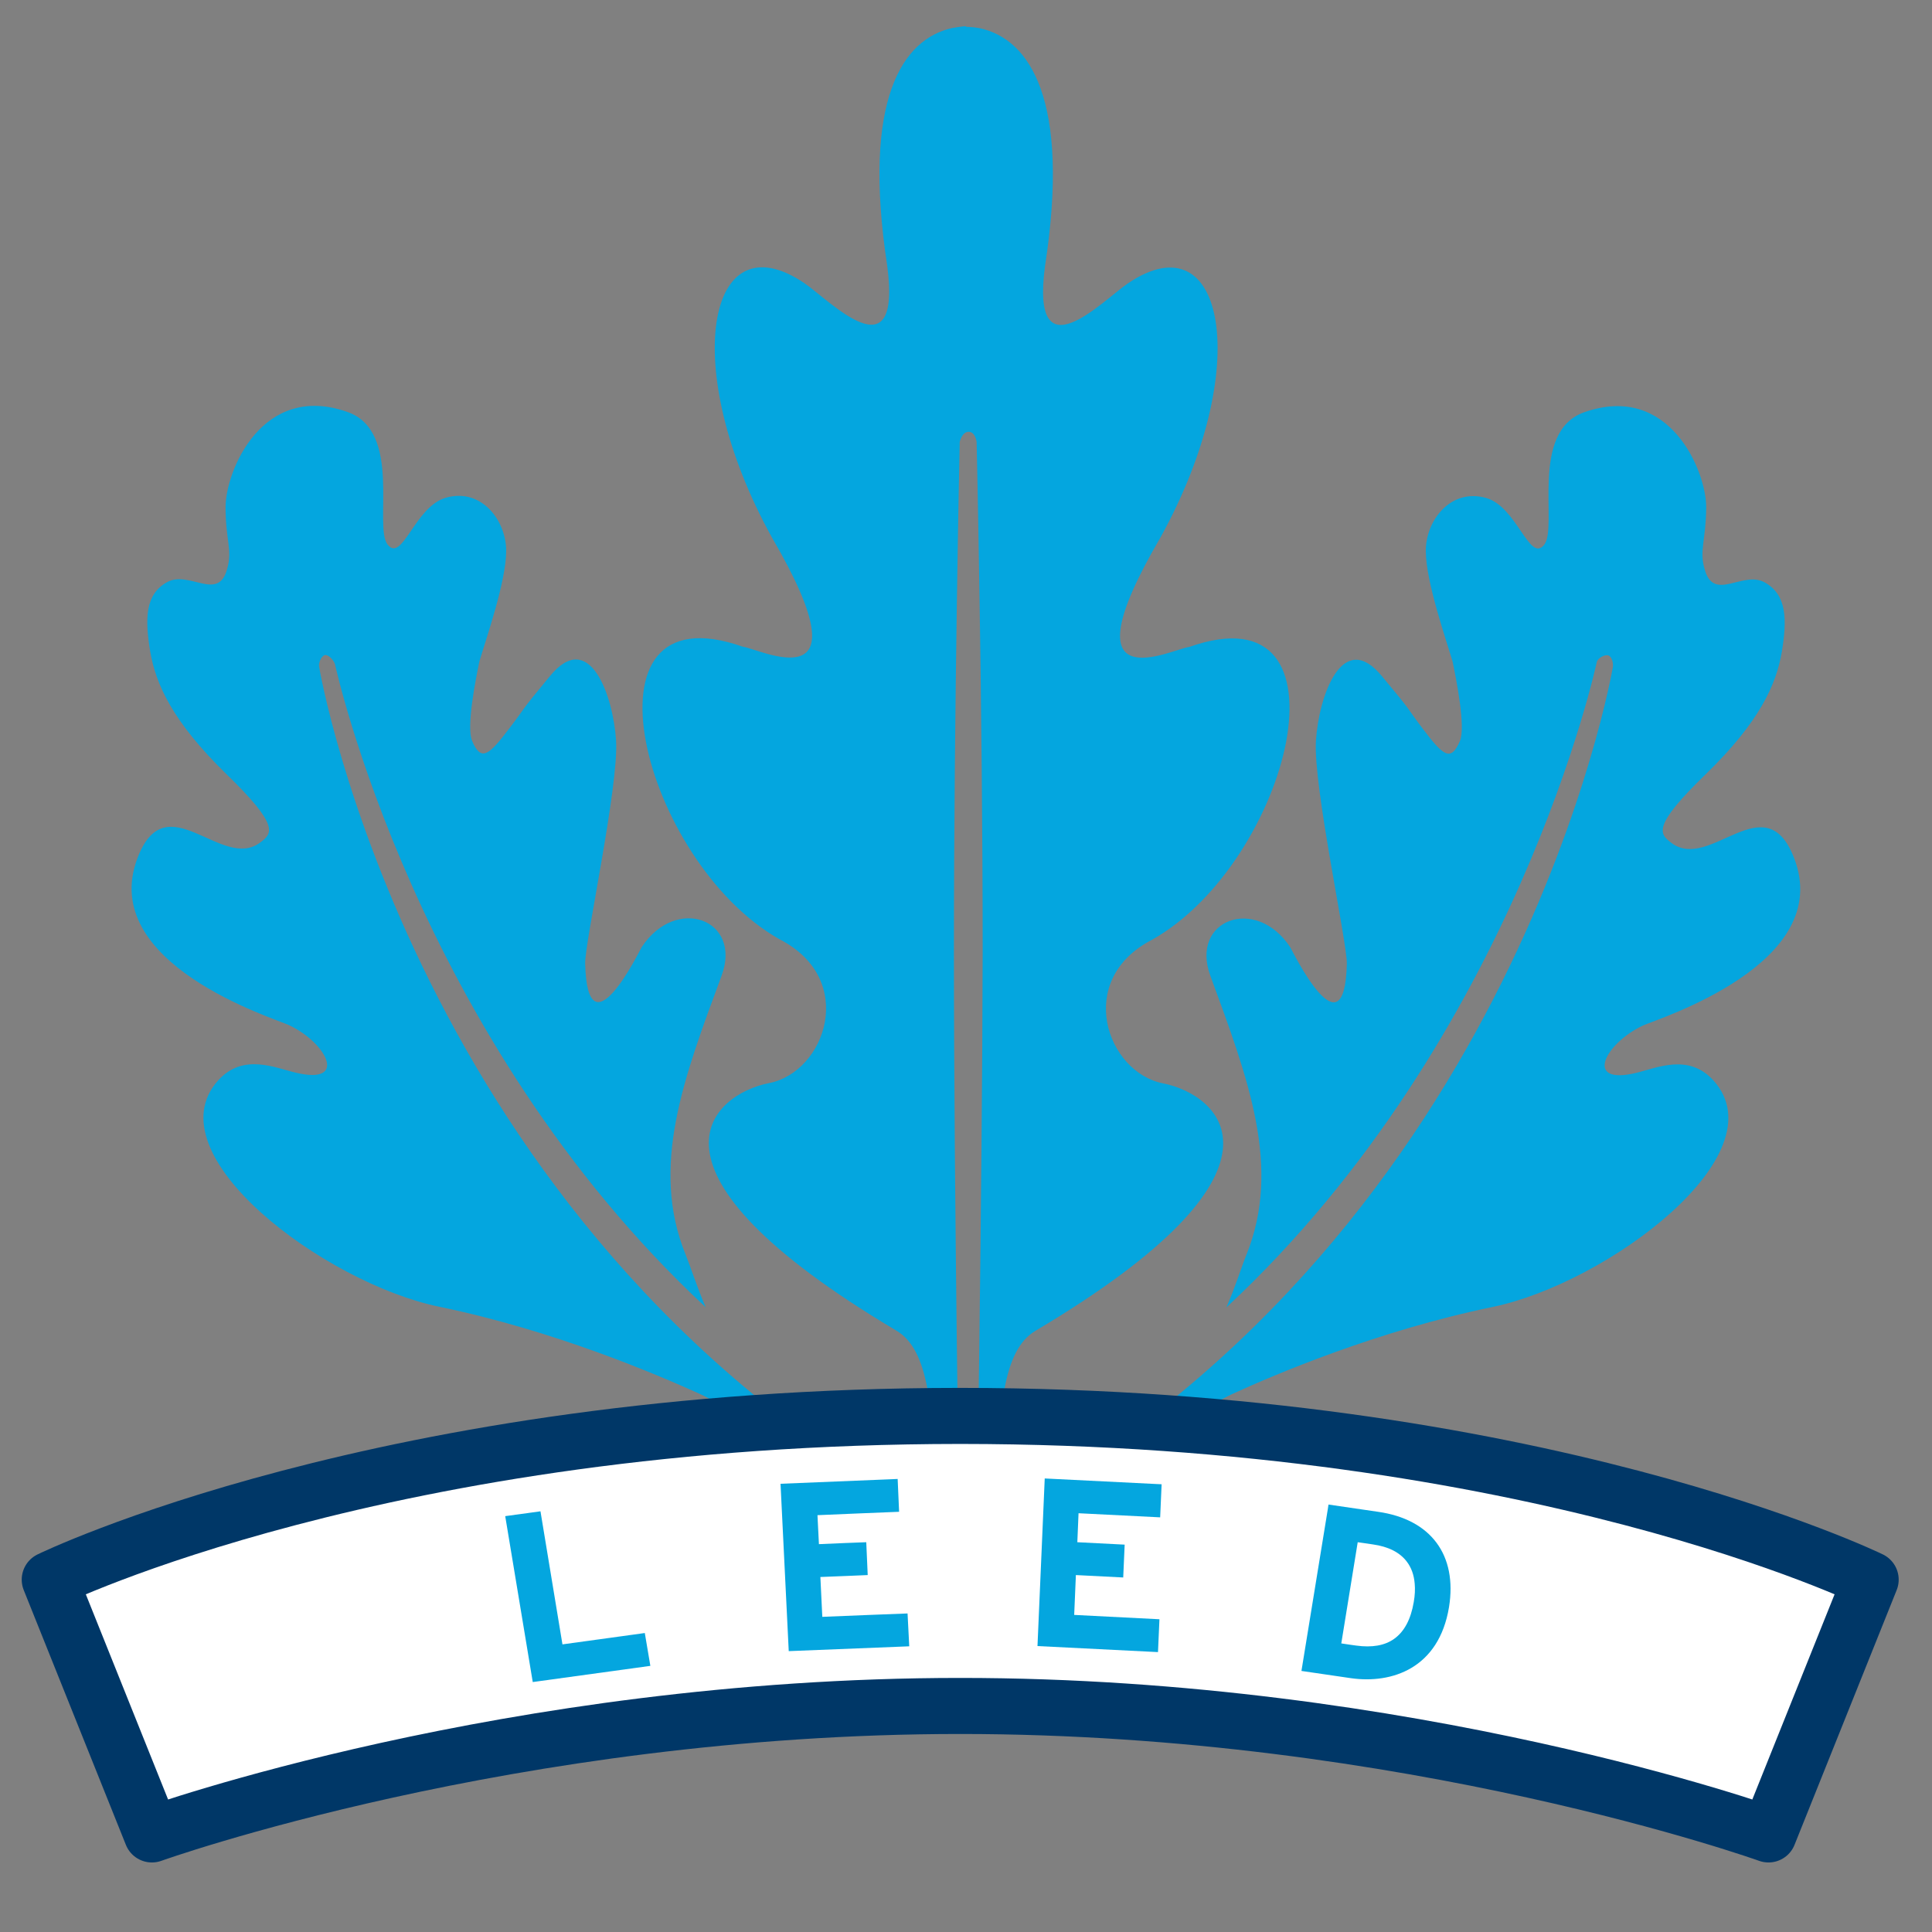
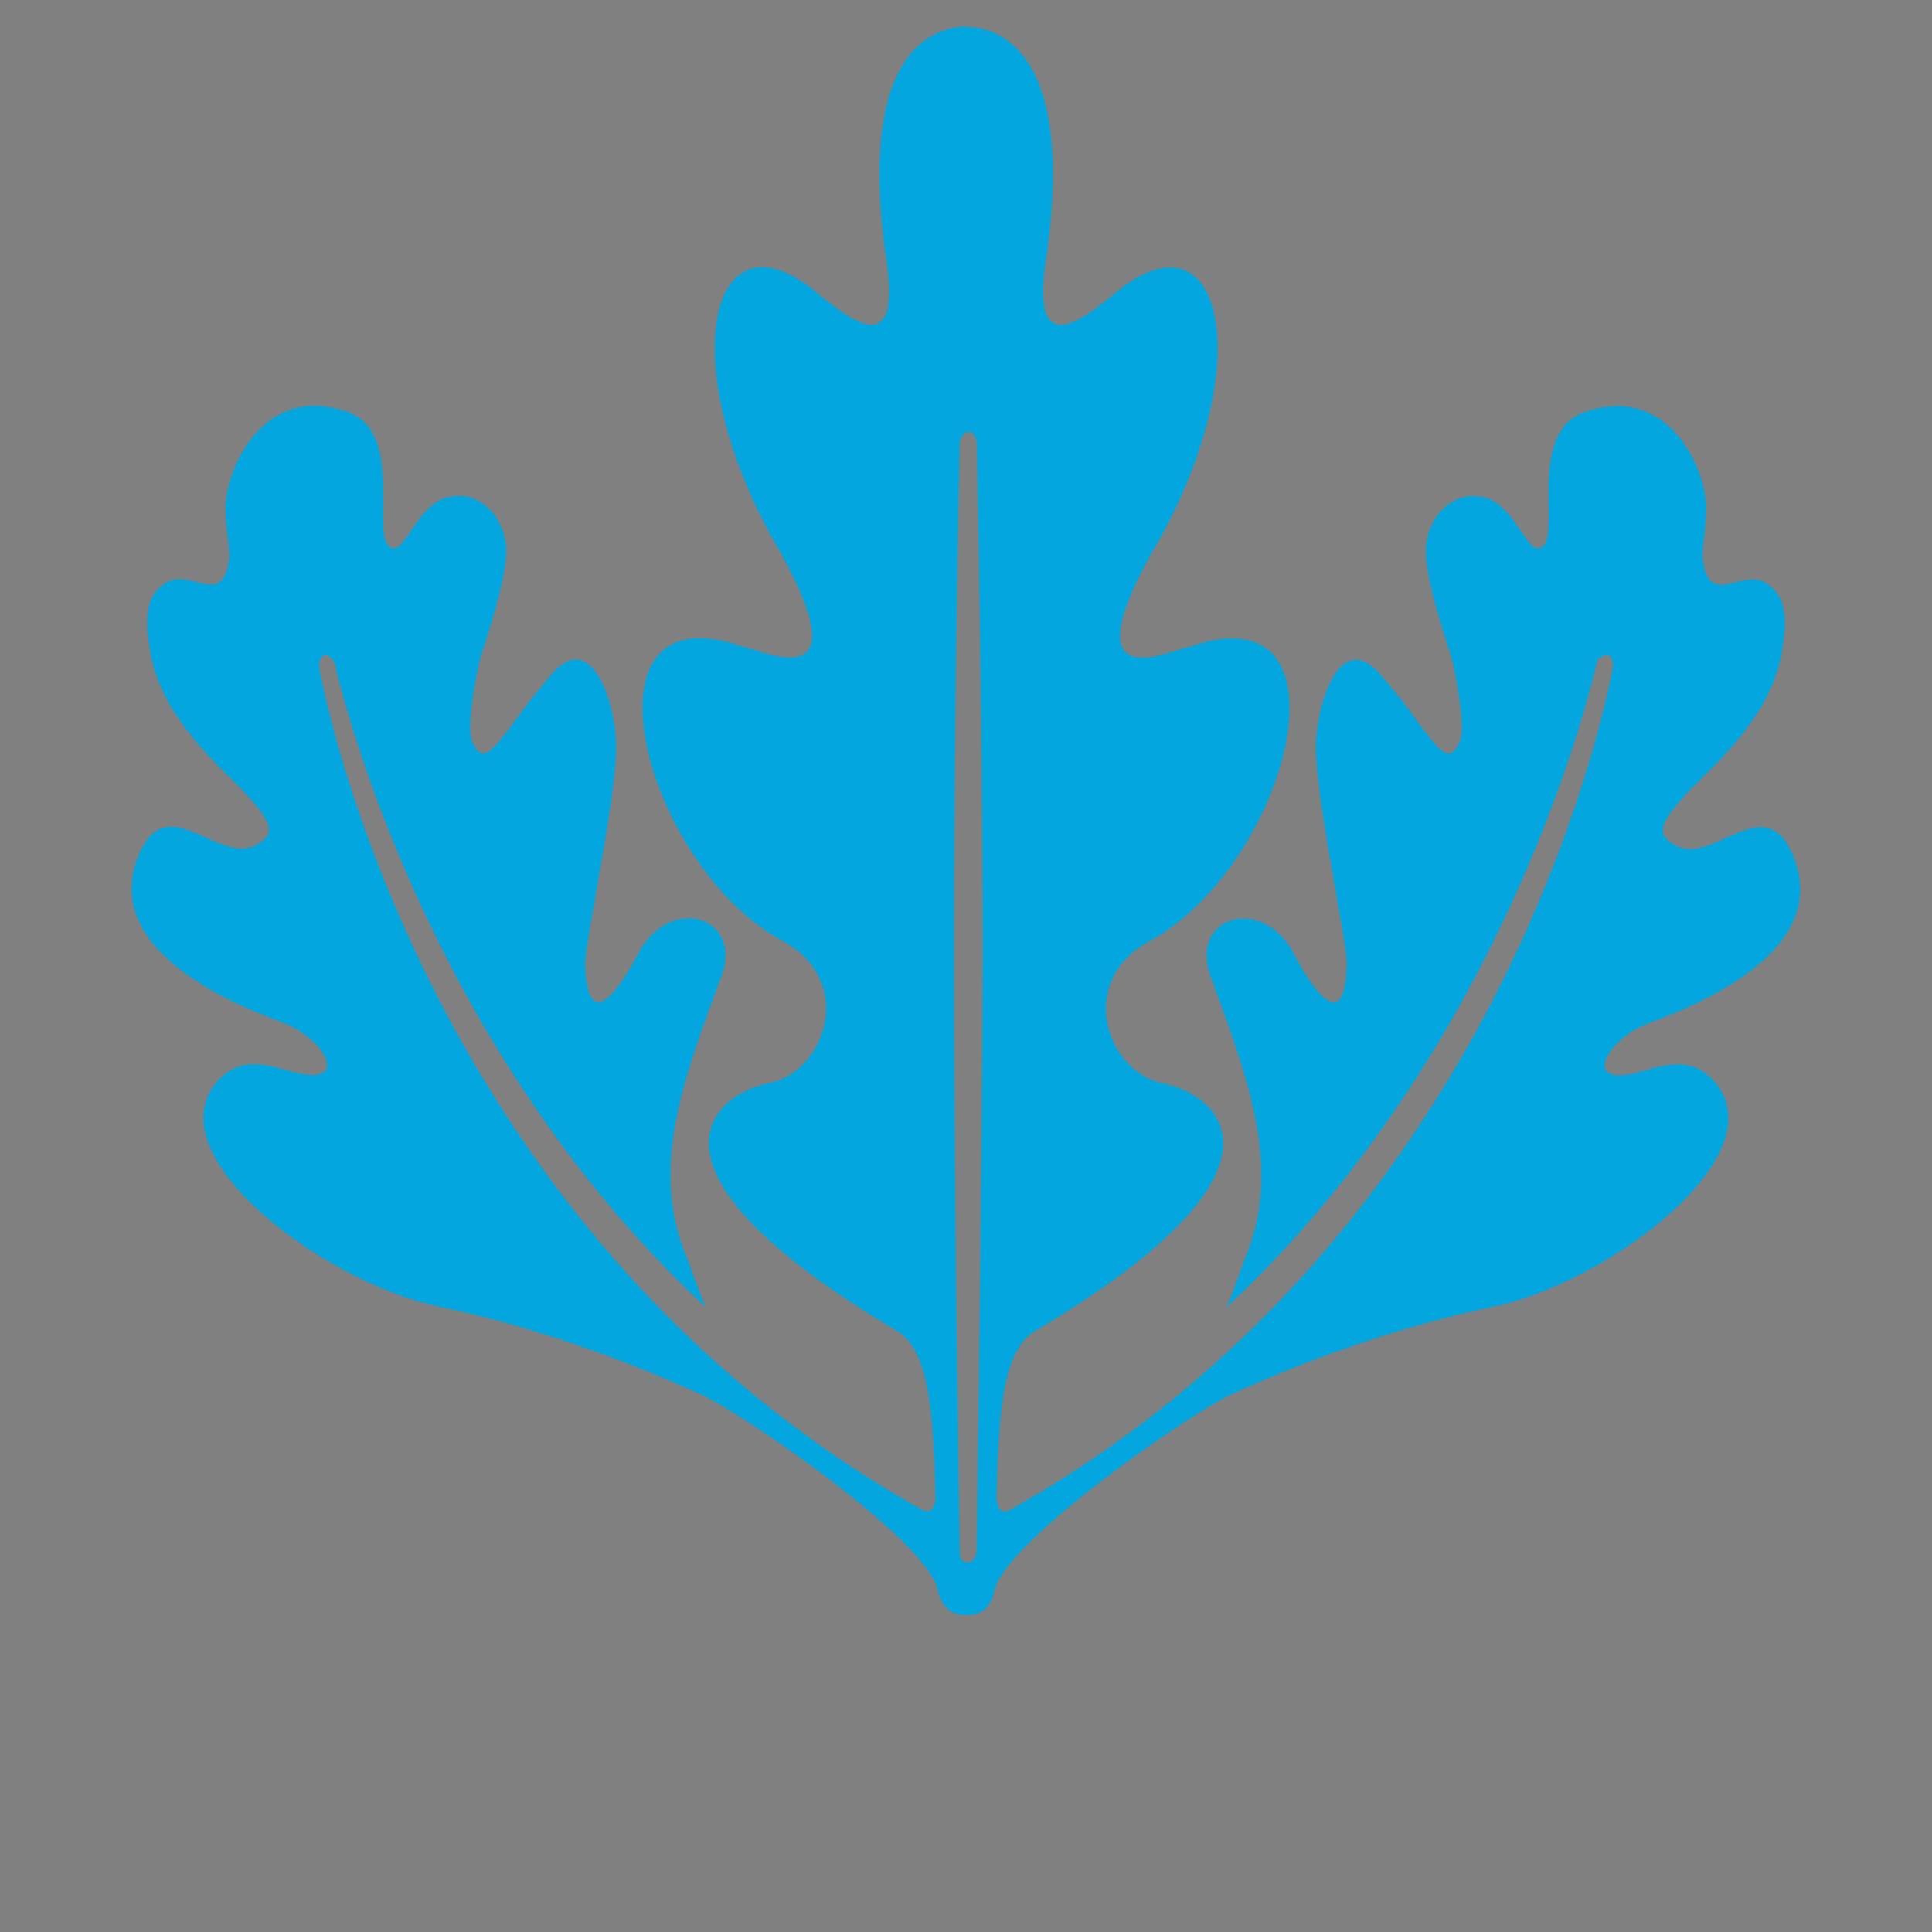
<svg xmlns="http://www.w3.org/2000/svg" version="1.1" id="Layer_1" x="0px" y="0px" viewBox="0 0 80 80" style="enable-background:new 0 0 80 80;" xml:space="preserve">
  <rect x="0" y="0" width="80" height="80" fill="#808080" stroke="none" />
  <style type="text/css">
	.st0{fill:#04A6DF;}
	.st1{fill:#FFFFFF;stroke:#003767;stroke-width:2.321;stroke-linecap:round;stroke-linejoin:round;stroke-miterlimit:10;}
</style>
  <path class="st0" d="M68.02,42.47c0.6-0.28,7.97-2.55,6.27-6.94c-1.19-3.09-3.48,0.57-5.07-0.62c-0.51-0.38-0.83-0.68,1.41-2.85  c2.24-2.18,2.92-3.72,3.15-5.06c0.22-1.34,0.22-2.36-0.7-2.88c-0.92-0.52-2.13,0.85-2.5-0.57c-0.22-0.76,0.06-1.19,0.07-2.54  c0.01-1.48-1.51-5.19-5.05-3.94c-2.29,0.81-1.07,4.75-1.66,5.49c-0.61,0.76-1.12-1.57-2.4-1.94c-1.48-0.42-2.52,0.95-2.5,2.22  c0.01,1.27,0.84,3.64,1.11,4.56c0.15,0.73,0.55,2.71,0.3,3.29c-0.38,0.88-0.7,0.59-1.54-0.52c-0.75-0.99-0.35-0.57-1.67-2.15  c-1.64-2.02-2.63,0.78-2.75,2.65c-0.12,1.87,1.3,8.38,1.28,9.24c-0.1,3.9-2.27-0.57-2.34-0.68c-1.42-2.17-4.17-1.15-3.31,1.18  c1.56,4.25,2.96,7.91,1.49,11.55c-0.2,0.49-0.46,1.34-0.83,2.18c12.03-11.2,15.34-26.72,15.34-26.73c0.04-0.16,0.33-0.32,0.48-0.27  c0.15,0.05,0.22,0.35,0.18,0.51c-0.01,0.03-3.93,23.07-24.91,34.84c-0.47,0.25-0.52-0.02-0.61-0.44c0.1-3.65,0.25-6.13,1.61-6.94  c11.3-6.71,7.63-9.79,5.29-10.25c-2.34-0.46-3.68-4.29-0.45-5.95c5.69-3.2,8.59-14.62,1.53-12.12c-0.64,0.05-5.29,2.47-1.19-4.53  c3.88-7.01,2.68-13.25-1.34-10.53c-1.05,0.71-4.04,3.87-3.44-0.7c1.07-6.93-0.65-9.41-2.69-9.86c0,0-0.21-0.04-0.38-0.05L40,1.11  V1.09c-0.12-0.01-0.57,0.07-0.57,0.07c-2.04,0.45-3.75,2.92-2.69,9.86c0.6,4.57-2.39,1.41-3.44,0.7c-4.02-2.72-5.21,3.52-1.34,10.53  c4.09,7-0.55,4.59-1.2,4.53c-7.06-2.5-4.16,8.92,1.53,12.12c3.23,1.66,1.89,5.5-0.45,5.95c-2.34,0.46-6.01,3.54,5.28,10.25  c1.36,0.8,1.52,3.3,1.62,6.97c-0.09,0.4-0.16,0.65-0.62,0.41c-20.97-11.77-24.9-34.81-24.9-34.84c-0.05-0.16,0.07-0.46,0.22-0.51  c0.15-0.05,0.38,0.21,0.43,0.37c0.01,0.02,3.32,15.43,15.35,26.63c-0.36-0.84-0.63-1.69-0.83-2.18c-1.48-3.64-0.08-7.31,1.49-11.55  c0.86-2.33-1.88-3.35-3.31-1.18c-0.07,0.11-2.24,4.58-2.34,0.68c-0.02-0.86,1.4-7.37,1.28-9.24c-0.12-1.87-1.11-4.67-2.75-2.65  c-1.31,1.58-0.92,1.17-1.67,2.15c-0.84,1.11-1.17,1.4-1.54,0.52c-0.25-0.58,0.15-2.56,0.3-3.29c0.27-0.92,1.1-3.28,1.11-4.56  c0.01-1.27-1.02-2.64-2.5-2.22c-1.29,0.37-1.8,2.71-2.41,1.94c-0.59-0.75,0.63-4.69-1.66-5.49c-3.53-1.25-5.05,2.45-5.05,3.94  c0,1.35,0.29,1.78,0.07,2.54c-0.36,1.41-1.58,0.05-2.5,0.57C6,24.62,6,25.64,6.22,26.98c0.23,1.34,0.91,2.88,3.14,5.06  c2.24,2.17,1.92,2.47,1.41,2.85c-1.59,1.19-3.88-2.47-5.07,0.62c-1.69,4.39,5.67,6.66,6.27,6.94c1.58,0.75,2.44,2.48,0.29,1.97  c-0.87-0.2-2.19-0.83-3.23,0.32c-2.74,3.06,4.41,8.39,9.16,9.37c4.75,0.98,9,2.8,10.79,3.61c1.77,0.8,9.31,5.98,9.84,8.08  c0.13,0.62,0.46,1.08,1.19,1.08c0.73,0,1.04-0.41,1.17-1.03c0.48-2.05,8.06-7.31,9.83-8.12c1.79-0.82,6.04-2.63,10.79-3.61  c4.75-0.98,11.9-6.31,9.16-9.37c-1.04-1.16-2.37-0.52-3.23-0.32C65.58,44.94,66.44,43.22,68.02,42.47 M40.43,64.28  c0,0-0.05,0.43-0.38,0.41c-0.33-0.01-0.31-0.41-0.31-0.41s-0.24-14.76-0.24-24.86c0-10.11,0.24-21.12,0.24-21.12  s0.09-0.42,0.37-0.42c0.28,0,0.33,0.42,0.33,0.42s0.25,11.01,0.25,21.12C40.67,49.52,40.43,64.28,40.43,64.28" />
-   <path class="st1" d="M77.46,65.41c0,0-13.86-6.77-37.68-6.78v0c-0.01,0-0.01,0-0.02,0c-0.01,0-0.01,0-0.02,0v0  c-23.82,0.01-37.68,6.78-37.68,6.78l4.23,10.55c0,0,14.82-5.32,33.47-5.32c18.65,0,33.47,5.32,33.47,5.32L77.46,65.41z" />
-   <path class="st0" d="M22.38,62.58c0,0,0.85,5.13,0.91,5.51c0.38-0.05,3.41-0.47,3.41-0.47l0.23,1.36l-4.65,0.64l-0.22,0.03  l-1.14-6.87L22.38,62.58z" />
-   <path class="st0" d="M32.32,61.44l4.63-0.19l0.22-0.01l0.06,1.36c0,0-3,0.12-3.38,0.14c0.01,0.27,0.05,0.94,0.06,1.2  c0.34-0.02,1.96-0.08,1.96-0.08l0.06,1.36c0,0-1.62,0.07-1.96,0.08c0.01,0.3,0.07,1.36,0.08,1.65c0.38-0.02,3.53-0.14,3.53-0.14  l0.07,1.36l-4.99,0.2L32.32,61.44z" />
-   <path class="st0" d="M43.26,61.22l4.62,0.23l0.22,0.01l-0.06,1.37c0,0-3-0.15-3.38-0.17c-0.01,0.27-0.04,0.94-0.05,1.2  c0.34,0.02,1.96,0.1,1.96,0.1l-0.06,1.36c0,0-1.62-0.08-1.96-0.1c-0.01,0.3-0.06,1.36-0.07,1.65c0.38,0.02,3.53,0.18,3.53,0.18  l-0.06,1.36l-4.99-0.25L43.26,61.22z" />
-   <path class="st0" d="M57.06,62.6l-2.05-0.3l-0.03,0.2l-1.09,6.69l2.05,0.3c1.69,0.24,3.64-0.4,4.06-2.94  C60.35,64.39,59.25,62.91,57.06,62.6z M58.54,66.34c-0.12,0.71-0.39,1.22-0.81,1.52c-0.39,0.28-0.92,0.37-1.57,0.28  c0,0-0.38-0.05-0.62-0.09c0.06-0.36,0.62-3.83,0.68-4.19c0.23,0.03,0.62,0.09,0.62,0.09c0.65,0.09,1.12,0.33,1.41,0.71  c0.19,0.25,0.3,0.55,0.33,0.92C58.6,65.8,58.59,66.06,58.54,66.34z" />
</svg>